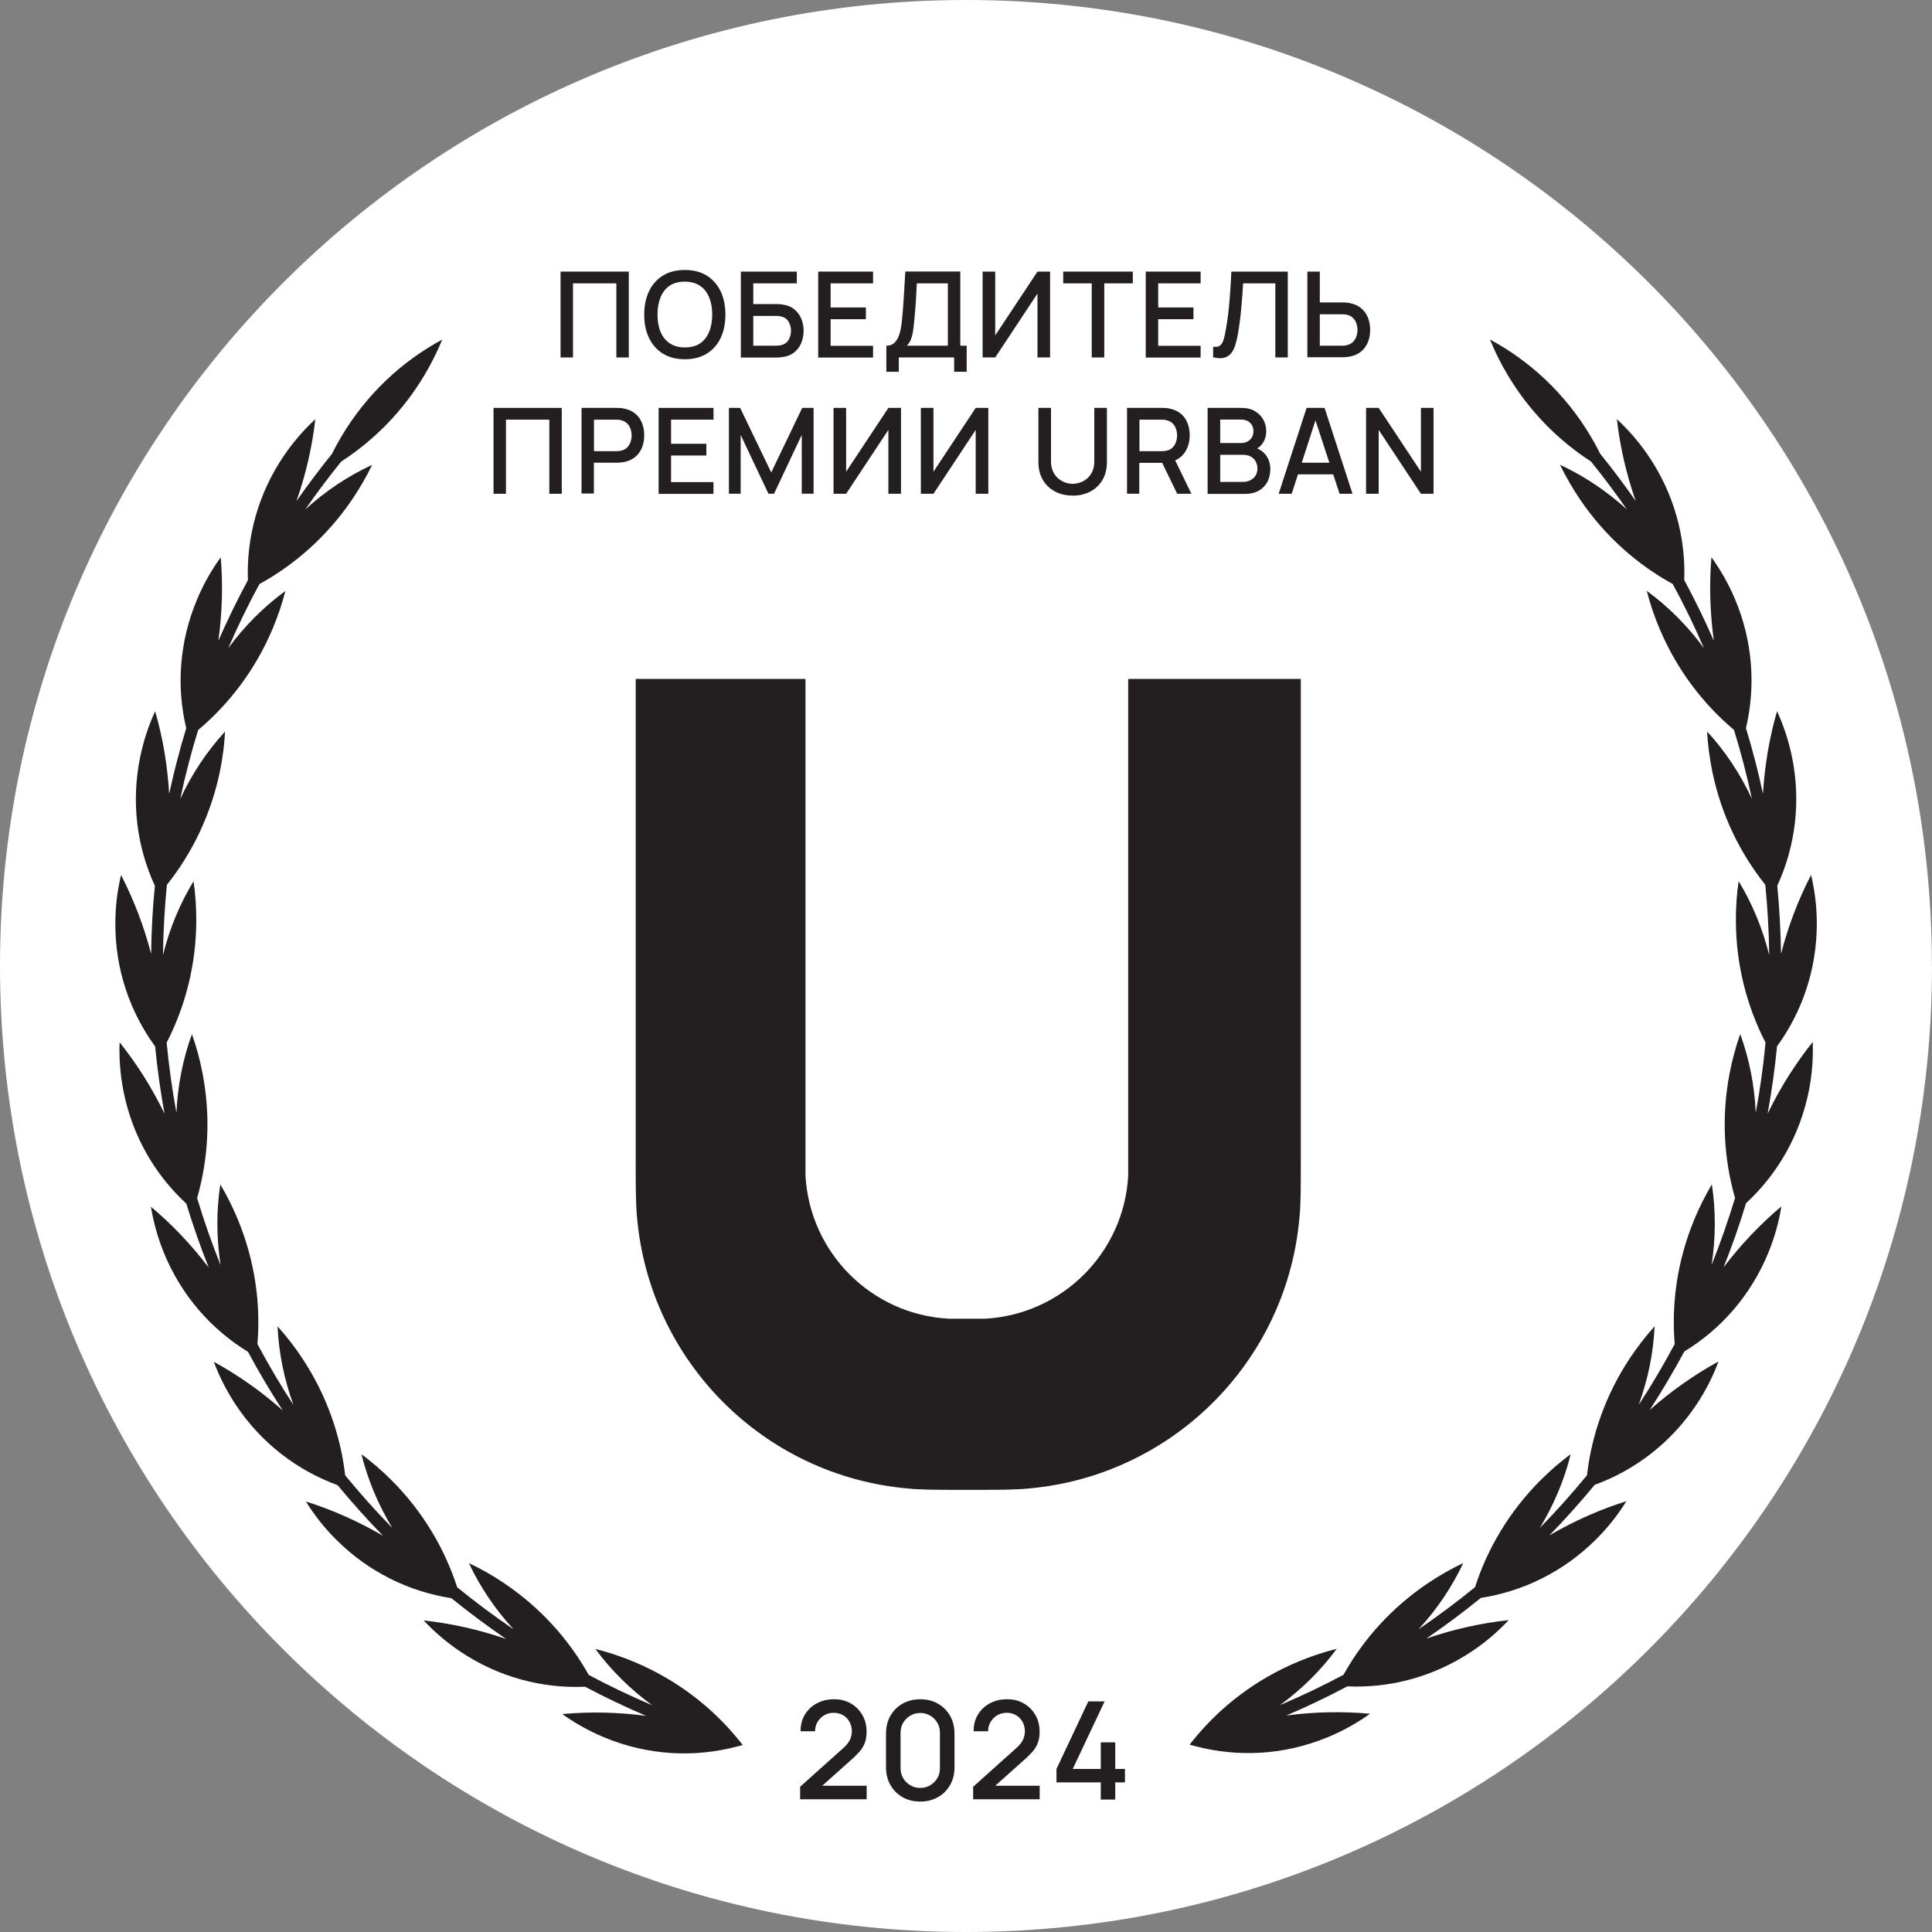
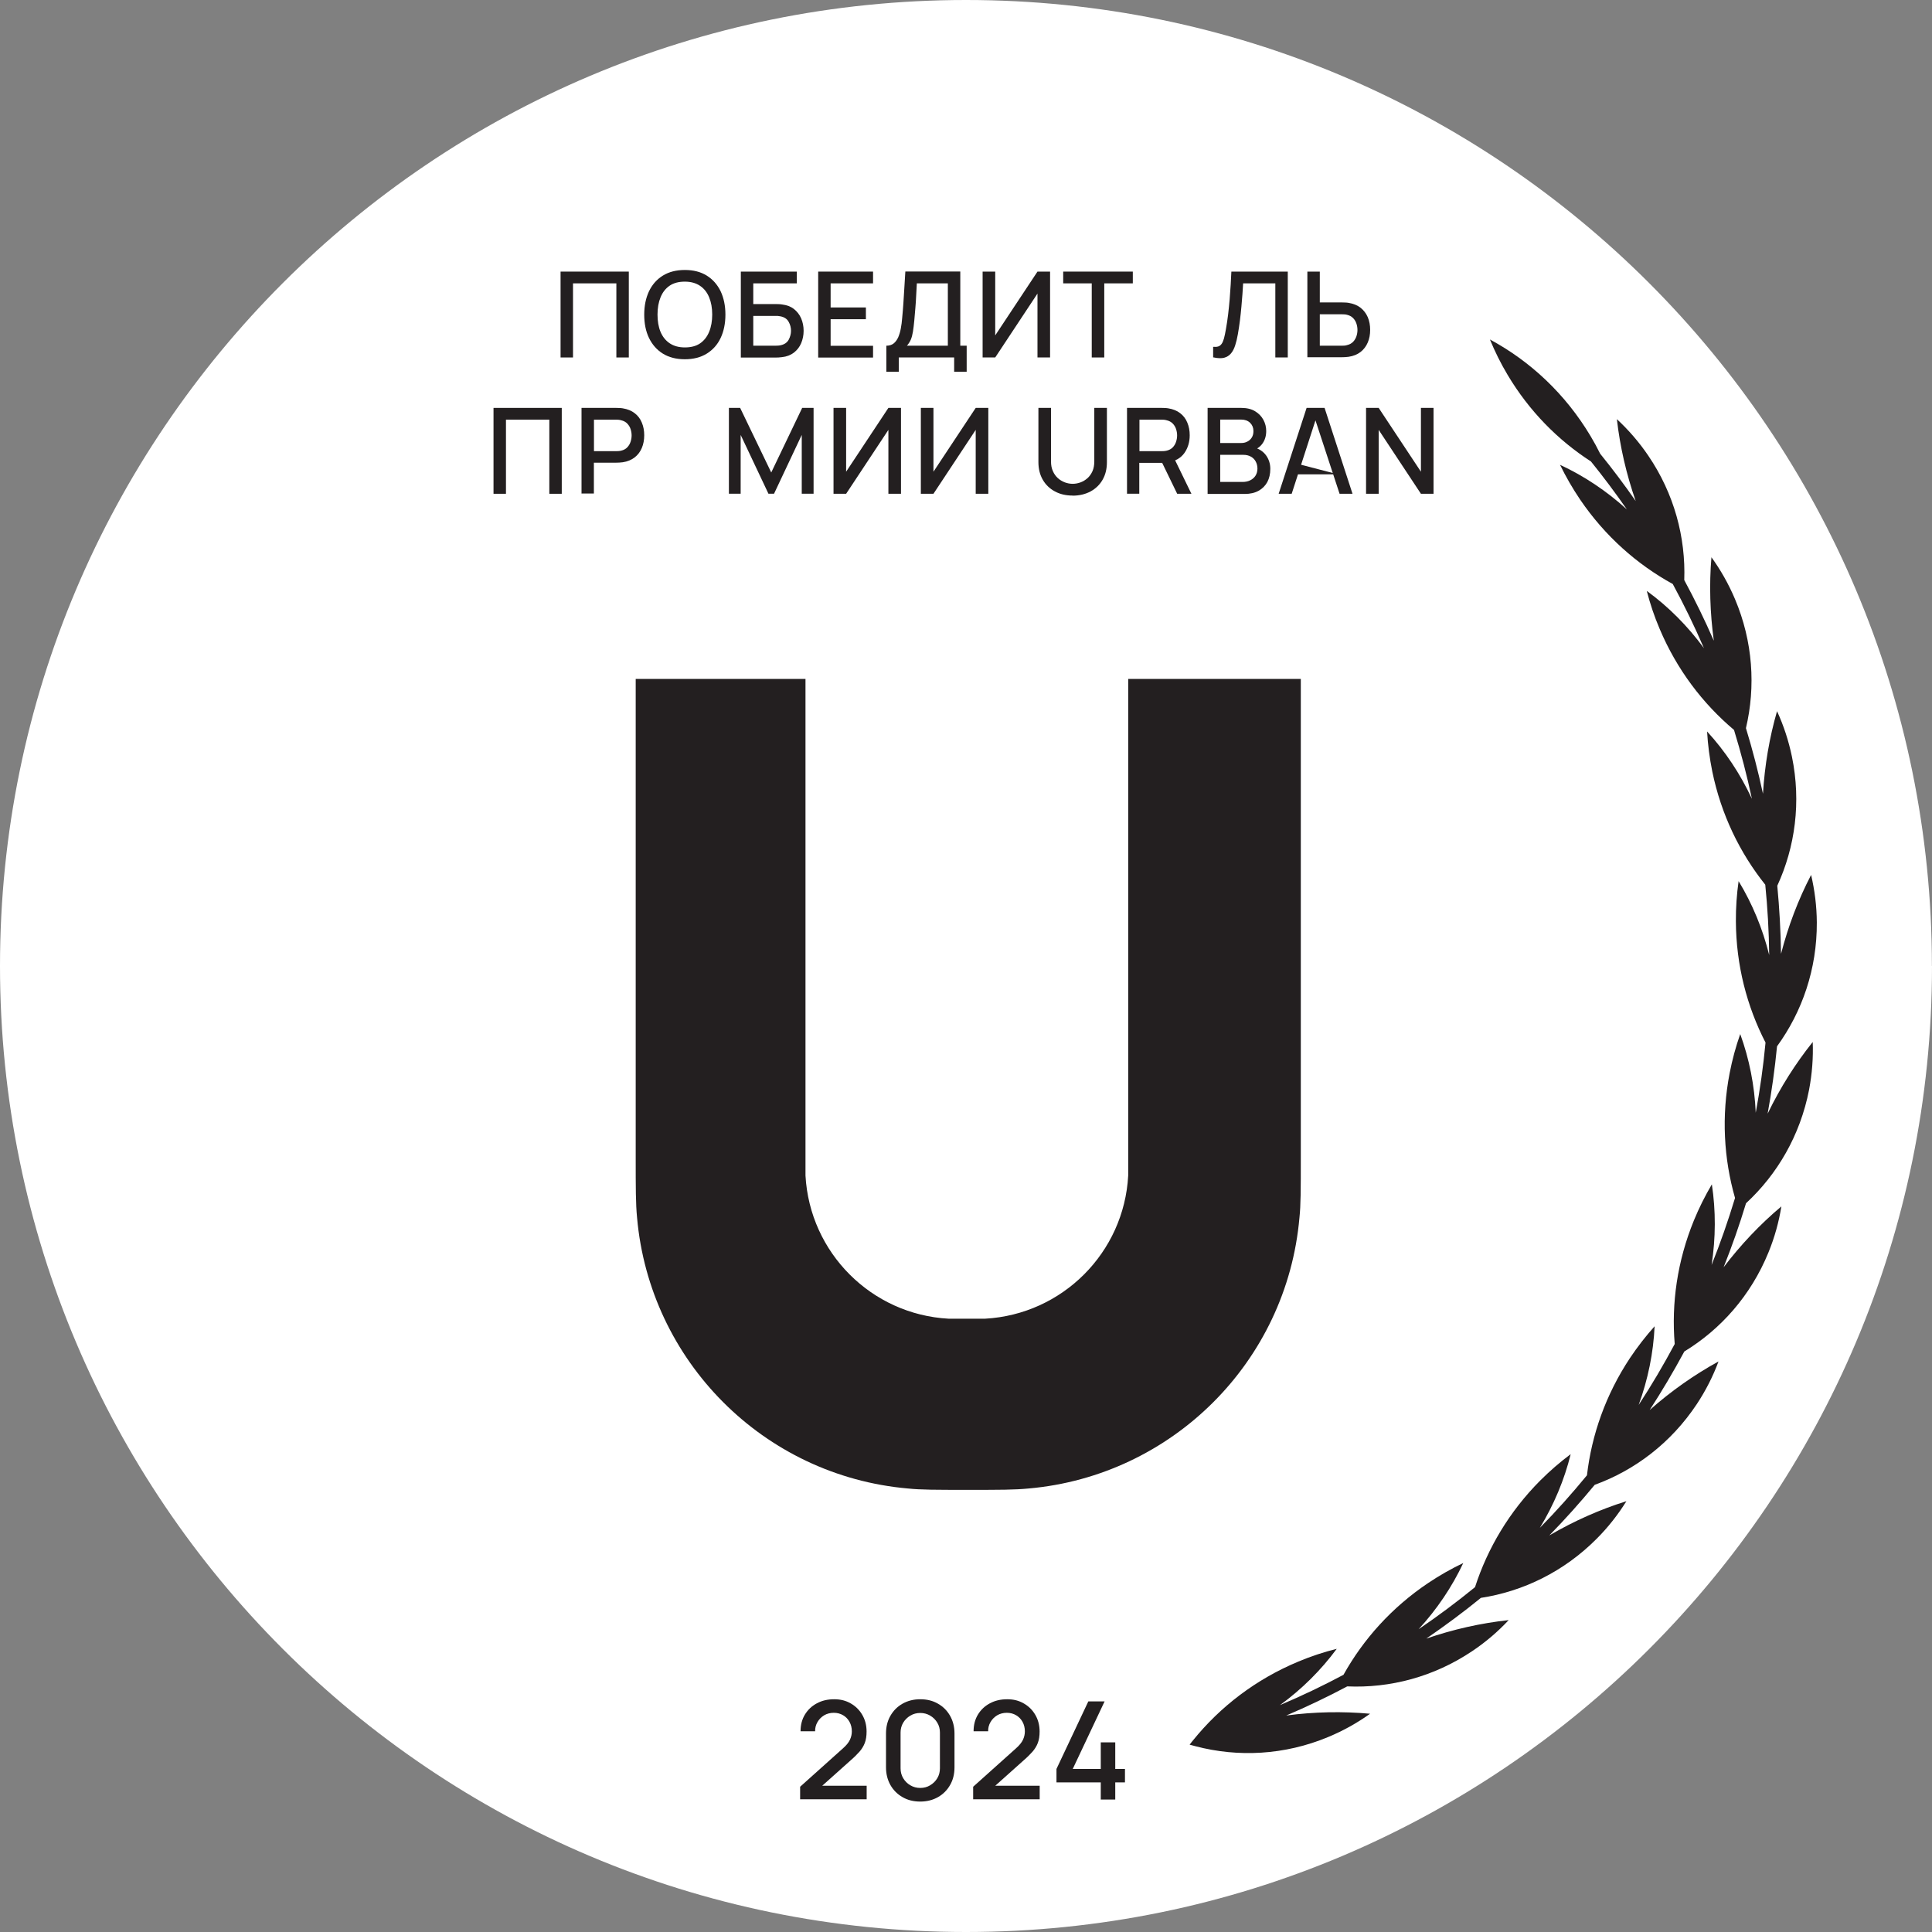
<svg xmlns="http://www.w3.org/2000/svg" width="200px" height="200px" viewBox="0 0 200 200" version="1.1">
  <rect x="0" y="0" width="200" height="200" fill="#808080" stroke="none" />
  <title>2024_urban_pobeditel_03 [Converted]</title>
  <g id="Page-3" stroke="none" stroke-width="1" fill="none" fill-rule="evenodd">
    <g id="2024_urban_pobeditel_03-[Converted]">
      <path d="M199.991,100 C199.991,44.766 155.225,0 100,0 C44.775,0 0,44.766 0,100 C0,155.234 44.766,200 100,200 C155.234,200 200,155.234 200,100 L200,100 L199.991,100 Z" id="Path" fill="#FFFFFF" fill-rule="nonzero" />
      <g id="Group" transform="translate(11.94, 27.948)" fill="#231F20">
        <g transform="translate(0, 7.196)" id="Path">
-           <path d="M64.565,145.022 C61.77,141.565 58.083,138.716 53.656,136.873 C52.351,136.326 51.028,135.894 49.696,135.559 C51.319,137.755 53.295,139.721 55.57,141.379 C53.33,140.427 51.134,139.386 49,138.24 C46.945,134.553 43.99,131.264 40.225,128.733 C39.052,127.939 37.835,127.251 36.6,126.669 C37.755,129.138 39.316,131.44 41.221,133.521 C39.21,132.146 37.261,130.699 35.383,129.165 C34.086,125.152 31.838,121.351 28.636,118.132 C27.64,117.127 26.581,116.218 25.479,115.398 C26.132,118.044 27.208,120.619 28.672,123.027 C26.969,121.289 25.347,119.473 23.795,117.585 C23.31,113.396 21.846,109.242 19.35,105.459 C18.565,104.277 17.709,103.175 16.792,102.161 C16.916,104.895 17.471,107.637 18.441,110.301 C17.11,108.264 15.866,106.156 14.711,103.995 C15.055,99.788 14.446,95.414 12.727,91.207 C12.189,89.893 11.571,88.65 10.866,87.468 C10.451,90.184 10.46,92.998 10.892,95.811 C9.984,93.544 9.172,91.234 8.467,88.879 C9.631,84.822 9.887,80.404 9.023,75.941 C8.758,74.548 8.388,73.208 7.929,71.911 C6.994,74.486 6.447,77.229 6.324,80.051 C5.883,77.661 5.548,75.245 5.31,72.793 C7.241,69.045 8.352,64.776 8.379,60.243 C8.388,58.824 8.291,57.439 8.097,56.081 C6.677,58.409 5.61,60.984 4.93,63.727 C4.966,61.275 5.098,58.85 5.336,56.451 C7.973,53.153 9.896,49.175 10.822,44.731 C11.104,43.346 11.289,41.961 11.36,40.586 C9.49,42.614 7.929,44.96 6.721,47.553 C7.232,45.136 7.85,42.764 8.573,40.427 C11.809,37.702 14.49,34.183 16.263,29.985 C16.819,28.68 17.26,27.357 17.604,26.034 C15.372,27.666 13.37,29.659 11.686,31.96 C12.665,29.694 13.741,27.48 14.914,25.32 C18.618,23.282 21.925,20.355 24.491,16.598 C25.285,15.425 25.982,14.216 26.581,12.982 C24.094,14.128 21.757,15.68 19.667,17.594 C20.84,15.892 22.084,14.243 23.38,12.638 C26.784,10.433 29.774,7.426 32.005,3.678 C32.72,2.478 33.328,1.252 33.84,0.009 C29.677,2.249 26.026,5.635 23.407,10.036 C23.054,10.627 22.727,11.227 22.428,11.835 C21.149,13.423 19.914,15.054 18.75,16.73 C19.72,13.952 20.382,11.112 20.699,8.255 C19.508,9.357 18.415,10.609 17.462,12.012 C14.764,15.98 13.564,20.504 13.723,24.914 C12.621,26.96 11.598,29.05 10.663,31.193 C11.069,28.292 11.148,25.399 10.91,22.55 C9.957,23.865 9.137,25.302 8.476,26.872 C6.606,31.29 6.315,35.956 7.338,40.242 C6.659,42.464 6.068,44.731 5.574,47.032 C5.398,44.104 4.922,41.238 4.119,38.487 C3.44,39.959 2.92,41.538 2.576,43.196 C1.606,47.905 2.241,52.544 4.093,56.557 C3.863,58.876 3.731,61.231 3.705,63.603 C2.964,60.737 1.914,58.003 0.591,55.437 C0.212,57.016 0.009,58.665 3.13318077e-15,60.358 C-0.035,65.173 1.509,69.609 4.119,73.181 C4.348,75.527 4.675,77.846 5.089,80.139 C3.802,77.485 2.241,75.007 0.442,72.758 C0.38,74.38 0.503,76.038 0.821,77.705 C1.729,82.423 4.101,86.463 7.347,89.452 C8.035,91.701 8.802,93.915 9.666,96.075 C7.885,93.73 5.883,91.622 3.687,89.779 C3.943,91.384 4.393,92.98 5.027,94.55 C6.844,98.995 9.966,102.496 13.732,104.798 C14.843,106.87 16.043,108.89 17.321,110.856 C15.108,108.898 12.727,107.214 10.195,105.829 C10.76,107.346 11.51,108.828 12.444,110.248 C15.099,114.261 18.856,117.083 23.01,118.6 C24.509,120.407 26.07,122.162 27.71,123.838 C25.153,122.348 22.481,121.157 19.729,120.293 C20.584,121.669 21.607,122.983 22.807,124.182 C26.193,127.595 30.427,129.623 34.792,130.302 C36.618,131.784 38.505,133.186 40.445,134.518 C37.641,133.557 34.783,132.913 31.917,132.604 C33.028,133.786 34.289,134.871 35.692,135.814 C39.678,138.495 44.228,139.66 48.629,139.466 C50.684,140.559 52.792,141.556 54.944,142.482 C52.025,142.094 49.114,142.032 46.266,142.296 C47.589,143.24 49.035,144.052 50.596,144.704 C55.147,146.6 59.953,146.812 64.318,145.665 C64.53,145.612 64.733,145.56 64.945,145.498 C64.83,145.348 64.706,145.189 64.583,145.039 L64.565,145.022 Z" />
          <path d="M171.047,80.131 C171.462,77.846 171.788,75.527 172.018,73.172 C174.619,69.6 176.163,65.164 176.136,60.349 C176.127,58.656 175.916,57.007 175.545,55.428 C174.213,57.986 173.173,60.728 172.432,63.595 C172.397,61.222 172.264,58.868 172.044,56.548 C173.887,52.544 174.531,47.897 173.561,43.187 C173.217,41.529 172.697,39.951 172.018,38.478 C171.224,41.229 170.739,44.096 170.562,47.024 C170.068,44.722 169.478,42.455 168.799,40.233 C169.813,35.947 169.531,31.281 167.661,26.863 C166.999,25.302 166.179,23.856 165.227,22.542 C164.989,25.381 165.077,28.283 165.474,31.184 C164.539,29.041 163.516,26.951 162.414,24.905 C162.572,20.504 161.382,15.971 158.674,12.003 C157.722,10.601 156.628,9.348 155.438,8.246 C155.764,11.103 156.417,13.943 157.387,16.721 C156.222,15.045 154.997,13.414 153.709,11.826 C153.409,11.218 153.083,10.618 152.73,10.027 C150.111,5.627 146.46,2.24 142.297,0 C142.809,1.243 143.417,2.478 144.131,3.669 C146.363,7.417 149.344,10.424 152.757,12.629 C154.053,14.234 155.288,15.883 156.469,17.585 C154.37,15.68 152.042,14.128 149.555,12.973 C150.155,14.208 150.852,15.416 151.645,16.589 C154.203,20.346 157.519,23.282 161.223,25.311 C162.396,27.472 163.472,29.685 164.451,31.952 C162.757,29.65 160.764,27.648 158.533,26.025 C158.877,27.357 159.318,28.68 159.874,29.976 C161.646,34.165 164.327,37.693 167.564,40.418 C168.278,42.755 168.904,45.127 169.416,47.544 C168.208,44.96 166.647,42.614 164.777,40.577 C164.856,41.944 165.033,43.328 165.315,44.722 C166.232,49.175 168.164,53.144 170.8,56.442 C171.039,58.841 171.18,61.266 171.206,63.718 C170.527,60.984 169.46,58.409 168.04,56.072 C167.846,57.43 167.749,58.824 167.758,60.235 C167.784,64.768 168.896,69.036 170.827,72.784 C170.598,75.236 170.254,77.661 169.813,80.042 C169.689,77.211 169.142,74.469 168.208,71.902 C167.749,73.199 167.387,74.539 167.114,75.933 C166.25,80.395 166.506,84.813 167.67,88.87 C166.955,91.225 166.153,93.536 165.244,95.802 C165.677,92.989 165.685,90.184 165.271,87.459 C164.574,88.641 163.948,89.884 163.41,91.199 C161.69,95.405 161.073,99.78 161.426,103.986 C160.27,106.147 159.036,108.246 157.695,110.292 C158.665,107.629 159.221,104.886 159.344,102.152 C158.427,103.175 157.572,104.277 156.787,105.45 C154.282,109.234 152.827,113.387 152.342,117.577 C150.799,119.455 149.176,121.281 147.465,123.018 C148.929,120.61 150.005,118.035 150.658,115.389 C149.555,116.21 148.506,117.118 147.5,118.123 C144.299,121.342 142.05,125.143 140.754,129.156 C138.875,130.691 136.926,132.146 134.915,133.513 C136.82,131.44 138.373,129.13 139.537,126.66 C138.293,127.251 137.085,127.939 135.912,128.724 C132.137,131.255 129.192,134.544 127.137,138.231 C125.003,139.369 122.807,140.418 120.558,141.37 C122.842,139.712 124.818,137.737 126.44,135.541 C125.109,135.876 123.786,136.308 122.481,136.855 C118.053,138.698 114.367,141.547 111.571,145.004 C111.448,145.154 111.324,145.304 111.21,145.463 C111.413,145.524 111.624,145.577 111.836,145.63 C116.21,146.777 121.017,146.565 125.558,144.669 C127.128,144.016 128.575,143.205 129.889,142.261 C127.031,142.005 124.121,142.058 121.211,142.446 C123.362,141.529 125.47,140.524 127.525,139.43 C131.935,139.624 136.476,138.46 140.463,135.779 C141.874,134.836 143.135,133.751 144.237,132.569 C141.371,132.878 138.505,133.521 135.709,134.483 C137.649,133.151 139.546,131.749 141.362,130.267 C145.728,129.597 149.952,127.56 153.347,124.147 C154.547,122.947 155.57,121.633 156.425,120.258 C153.674,121.122 150.993,122.312 148.444,123.803 C150.084,122.127 151.654,120.372 153.145,118.564 C157.298,117.056 161.047,114.225 163.71,110.213 C164.645,108.801 165.394,107.32 165.959,105.794 C163.437,107.179 161.047,108.863 158.833,110.821 C160.112,108.854 161.302,106.835 162.422,104.762 C166.188,102.469 169.31,98.968 171.127,94.515 C171.771,92.945 172.212,91.34 172.467,89.743 C170.271,91.587 168.269,93.703 166.488,96.04 C167.352,93.871 168.128,91.666 168.807,89.417 C172.044,86.427 174.416,82.388 175.334,77.67 C175.651,76.003 175.774,74.345 175.713,72.722 C173.914,74.971 172.353,77.441 171.065,80.104 L171.047,80.131 Z" />
        </g>
        <g transform="translate(39.149, 0)" fill-rule="nonzero">
          <polygon id="Path" points="6.941 9.057 6.941 0.168 14.005 0.168 14.005 9.057 12.717 9.057 12.717 1.385 8.228 1.385 8.228 9.057 6.941 9.057" />
          <path d="M19.808,9.242 C18.917,9.242 18.159,9.048 17.532,8.66 C16.906,8.272 16.43,7.726 16.095,7.038 C15.76,6.341 15.601,5.538 15.601,4.621 C15.601,3.704 15.769,2.901 16.095,2.205 C16.43,1.508 16.906,0.97 17.532,0.582 C18.159,0.194 18.917,-6.26636155e-15 19.808,-6.26636155e-15 C20.698,-6.26636155e-15 21.448,0.194 22.074,0.582 C22.7,0.97 23.177,1.517 23.512,2.205 C23.838,2.901 24.006,3.704 24.006,4.621 C24.006,5.538 23.838,6.35 23.512,7.038 C23.185,7.734 22.7,8.272 22.074,8.66 C21.448,9.048 20.69,9.242 19.808,9.242 Z M19.808,8.017 C20.434,8.017 20.963,7.884 21.378,7.602 C21.792,7.32 22.11,6.914 22.321,6.403 C22.533,5.891 22.639,5.291 22.639,4.612 C22.639,3.933 22.533,3.342 22.321,2.831 C22.11,2.319 21.801,1.923 21.378,1.64 C20.963,1.358 20.434,1.208 19.808,1.208 C19.182,1.208 18.652,1.341 18.238,1.623 C17.823,1.905 17.506,2.302 17.294,2.822 C17.083,3.334 16.977,3.933 16.977,4.612 C16.977,5.291 17.074,5.882 17.285,6.394 C17.497,6.905 17.815,7.302 18.229,7.584 C18.652,7.867 19.173,8.017 19.808,8.017 Z" id="Shape" />
          <path d="M25.602,9.057 L25.602,0.168 L31.396,0.168 L31.396,1.385 L26.889,1.385 L26.889,3.528 L29.191,3.528 C29.271,3.528 29.376,3.528 29.509,3.536 C29.641,3.536 29.765,3.554 29.879,3.572 C30.364,3.633 30.77,3.783 31.096,4.039 C31.423,4.295 31.678,4.621 31.846,5.009 C32.013,5.397 32.102,5.829 32.102,6.297 C32.102,6.764 32.013,7.188 31.846,7.584 C31.678,7.981 31.423,8.299 31.096,8.555 C30.761,8.81 30.355,8.969 29.87,9.022 C29.756,9.04 29.632,9.048 29.509,9.057 C29.385,9.057 29.271,9.066 29.191,9.066 L25.602,9.066 L25.602,9.057 Z M26.889,7.84 L29.138,7.84 C29.218,7.84 29.315,7.84 29.412,7.831 C29.509,7.831 29.606,7.814 29.703,7.796 C30.1,7.717 30.382,7.523 30.549,7.232 C30.708,6.932 30.796,6.623 30.796,6.297 C30.796,5.971 30.717,5.653 30.549,5.362 C30.391,5.071 30.108,4.877 29.703,4.798 C29.615,4.78 29.518,4.762 29.412,4.754 C29.315,4.754 29.218,4.754 29.138,4.754 L26.889,4.754 L26.889,7.849 L26.889,7.84 Z" id="Shape" />
          <polygon id="Path" points="33.61 9.057 33.61 0.168 39.289 0.168 39.289 1.385 34.897 1.385 34.897 3.88 38.548 3.88 38.548 5.097 34.897 5.097 34.897 7.849 39.289 7.849 39.289 9.066 33.61 9.066" />
          <path d="M40.665,10.539 L40.665,7.84 C40.974,7.84 41.221,7.761 41.415,7.611 C41.609,7.461 41.767,7.24 41.891,6.976 C42.005,6.703 42.102,6.403 42.164,6.05 C42.226,5.706 42.279,5.344 42.305,4.956 C42.358,4.436 42.394,3.933 42.429,3.439 C42.464,2.946 42.499,2.434 42.526,1.896 C42.552,1.367 42.588,0.785 42.632,0.159 L48.32,0.159 L48.32,7.84 L48.981,7.84 L48.981,10.539 L47.685,10.539 L47.685,9.057 L41.953,9.057 L41.953,10.539 L40.665,10.539 L40.665,10.539 Z M42.782,7.84 L47.032,7.84 L47.032,1.385 L43.822,1.385 C43.796,1.834 43.769,2.258 43.752,2.672 C43.734,3.078 43.708,3.492 43.672,3.907 C43.637,4.321 43.602,4.762 43.558,5.239 C43.514,5.688 43.469,6.076 43.417,6.394 C43.364,6.711 43.293,6.985 43.196,7.214 C43.099,7.443 42.958,7.655 42.782,7.858 L42.782,7.84 Z" id="Shape" />
          <polygon id="Path" points="57.615 9.057 56.31 9.057 56.31 2.443 51.936 9.057 50.631 9.057 50.631 0.168 51.936 0.168 51.936 6.773 56.31 0.168 57.615 0.168" />
          <polygon id="Path" points="61.928 9.057 61.928 1.385 58.973 1.385 58.973 0.168 66.179 0.168 66.179 1.385 63.224 1.385 63.224 9.057 61.937 9.057" />
-           <polygon id="Path" points="67.519 9.057 67.519 0.168 73.199 0.168 73.199 1.385 68.807 1.385 68.807 3.88 72.458 3.88 72.458 5.097 68.807 5.097 68.807 7.849 73.199 7.849 73.199 9.066 67.519 9.066" />
          <path d="M74.495,9.057 L74.495,7.955 C74.707,7.972 74.874,7.964 75.015,7.92 C75.157,7.875 75.271,7.787 75.368,7.655 C75.465,7.523 75.545,7.338 75.615,7.091 C75.686,6.844 75.747,6.526 75.818,6.129 C75.906,5.627 75.986,5.115 76.047,4.595 C76.109,4.066 76.162,3.545 76.206,3.025 C76.25,2.505 76.285,2.002 76.312,1.517 C76.338,1.032 76.365,0.582 76.382,0.168 L82.221,0.168 L82.221,9.057 L80.933,9.057 L80.933,1.385 L77.599,1.385 C77.582,1.711 77.555,2.081 77.529,2.487 C77.502,2.893 77.467,3.325 77.423,3.783 C77.379,4.242 77.335,4.709 77.273,5.194 C77.211,5.68 77.141,6.165 77.053,6.658 C76.982,7.082 76.885,7.461 76.779,7.796 C76.673,8.131 76.532,8.413 76.347,8.634 C76.162,8.854 75.933,9.004 75.642,9.084 C75.351,9.163 74.98,9.145 74.522,9.048 L74.495,9.057 Z" id="Path" />
          <path d="M84.249,9.057 L84.249,0.168 L85.537,0.168 L85.537,3.36 L87.838,3.36 C87.918,3.36 88.024,3.36 88.156,3.369 C88.288,3.369 88.403,3.387 88.518,3.404 C89.011,3.484 89.426,3.651 89.752,3.907 C90.078,4.163 90.334,4.498 90.502,4.886 C90.669,5.283 90.749,5.715 90.749,6.2 C90.749,6.685 90.669,7.117 90.502,7.505 C90.334,7.902 90.087,8.228 89.761,8.484 C89.435,8.74 89.011,8.916 88.518,8.987 C88.403,9.004 88.288,9.013 88.156,9.022 C88.032,9.022 87.918,9.031 87.838,9.031 L84.249,9.031 L84.249,9.057 Z M85.537,7.84 L87.794,7.84 C87.874,7.84 87.962,7.84 88.059,7.831 C88.156,7.831 88.253,7.805 88.35,7.778 C88.615,7.717 88.826,7.602 88.985,7.435 C89.144,7.267 89.258,7.073 89.329,6.861 C89.399,6.641 89.435,6.429 89.435,6.209 C89.435,5.988 89.399,5.768 89.329,5.556 C89.258,5.336 89.144,5.142 88.985,4.983 C88.826,4.815 88.615,4.701 88.35,4.639 C88.262,4.612 88.165,4.595 88.059,4.595 C87.953,4.595 87.865,4.586 87.794,4.586 L85.537,4.586 L85.537,7.849 L85.537,7.84 Z" id="Shape" />
          <polygon id="Path" points="-6.26636155e-15 23.168 -6.26636155e-15 14.278 7.064 14.278 7.064 23.168 5.777 23.168 5.777 15.495 1.288 15.495 1.288 23.168 -6.26636155e-15 23.168" />
          <path d="M9.11,23.168 L9.11,14.278 L12.7,14.278 C12.788,14.278 12.894,14.278 13.017,14.287 C13.14,14.287 13.264,14.305 13.379,14.322 C13.872,14.402 14.287,14.569 14.613,14.825 C14.948,15.081 15.195,15.407 15.354,15.804 C15.522,16.201 15.601,16.633 15.601,17.109 C15.601,17.585 15.522,18.026 15.354,18.423 C15.187,18.82 14.94,19.146 14.613,19.402 C14.278,19.658 13.872,19.834 13.379,19.905 C13.264,19.922 13.14,19.931 13.008,19.94 C12.876,19.94 12.77,19.949 12.691,19.949 L10.389,19.949 L10.389,23.141 L9.101,23.141 L9.11,23.168 Z M10.398,18.758 L12.647,18.758 C12.726,18.758 12.823,18.758 12.92,18.749 C13.017,18.749 13.114,18.723 13.211,18.705 C13.476,18.644 13.687,18.529 13.846,18.361 C14.005,18.194 14.119,18 14.19,17.779 C14.261,17.559 14.296,17.347 14.296,17.127 C14.296,16.906 14.261,16.695 14.19,16.474 C14.119,16.254 14.005,16.068 13.846,15.901 C13.687,15.733 13.476,15.619 13.211,15.557 C13.123,15.53 13.026,15.513 12.92,15.504 C12.823,15.504 12.726,15.495 12.647,15.495 L10.398,15.495 L10.398,18.758 L10.398,18.758 Z" id="Shape" />
-           <polygon id="Path" points="17.091 23.168 17.091 14.278 22.771 14.278 22.771 15.495 18.379 15.495 18.379 17.991 22.03 17.991 22.03 19.208 18.379 19.208 18.379 21.96 22.771 21.96 22.771 23.177 17.091 23.177" />
          <polygon id="Path" points="24.367 23.168 24.367 14.278 25.531 14.278 28.75 20.963 31.952 14.278 33.133 14.278 33.133 23.159 31.908 23.159 31.908 17.074 29.041 23.159 28.459 23.159 25.584 17.074 25.584 23.159 24.367 23.159" />
          <polygon id="Path" points="42.182 23.168 40.877 23.168 40.877 16.553 36.502 23.168 35.197 23.168 35.197 14.278 36.502 14.278 36.502 20.884 40.877 14.278 42.182 14.278" />
          <polygon id="Path" points="51.221 23.168 49.916 23.168 49.916 16.553 45.542 23.168 44.237 23.168 44.237 14.278 45.542 14.278 45.542 20.884 49.916 14.278 51.221 14.278" />
          <path d="M59.952,23.353 C59.256,23.353 58.638,23.212 58.109,22.921 C57.58,22.639 57.157,22.233 56.857,21.713 C56.557,21.192 56.407,20.584 56.407,19.887 L56.407,14.278 L57.712,14.278 L57.712,19.825 C57.712,20.205 57.774,20.54 57.906,20.822 C58.03,21.113 58.206,21.351 58.418,21.545 C58.63,21.739 58.868,21.88 59.141,21.986 C59.406,22.083 59.679,22.136 59.952,22.136 C60.226,22.136 60.508,22.083 60.773,21.986 C61.037,21.889 61.275,21.739 61.496,21.545 C61.707,21.351 61.875,21.113 62.007,20.822 C62.131,20.531 62.192,20.205 62.192,19.825 L62.192,14.278 L63.498,14.278 L63.498,19.896 C63.498,20.593 63.348,21.201 63.048,21.721 C62.748,22.242 62.334,22.639 61.796,22.93 C61.266,23.212 60.649,23.362 59.952,23.362 L59.952,23.353 Z" id="Path" />
          <path d="M65.579,23.168 L65.579,14.278 L69.168,14.278 C69.257,14.278 69.362,14.278 69.486,14.287 C69.609,14.287 69.733,14.305 69.847,14.322 C70.341,14.402 70.756,14.569 71.082,14.825 C71.417,15.081 71.664,15.407 71.823,15.804 C71.99,16.201 72.07,16.633 72.07,17.109 C72.07,17.815 71.885,18.423 71.523,18.943 C71.161,19.455 70.615,19.772 69.892,19.905 L69.371,19.966 L66.849,19.966 L66.849,23.159 L65.561,23.159 L65.579,23.168 Z M66.867,18.758 L69.115,18.758 C69.195,18.758 69.292,18.758 69.389,18.749 C69.486,18.749 69.583,18.723 69.68,18.705 C69.944,18.644 70.156,18.529 70.315,18.361 C70.474,18.194 70.588,18 70.659,17.779 C70.729,17.559 70.765,17.347 70.765,17.127 C70.765,16.906 70.729,16.695 70.659,16.474 C70.588,16.254 70.474,16.068 70.315,15.901 C70.156,15.733 69.944,15.619 69.68,15.557 C69.592,15.53 69.495,15.513 69.389,15.504 C69.292,15.504 69.195,15.495 69.115,15.495 L66.867,15.495 L66.867,18.758 L66.867,18.758 Z M70.773,23.168 L69.018,19.552 L70.324,19.217 L72.246,23.168 L70.773,23.168 L70.773,23.168 Z" id="Shape" />
          <path d="M73.922,23.168 L73.922,14.278 L77.414,14.278 C77.979,14.278 78.455,14.393 78.834,14.622 C79.213,14.851 79.504,15.151 79.698,15.513 C79.892,15.874 79.989,16.262 79.989,16.668 C79.989,17.162 79.866,17.577 79.628,17.929 C79.39,18.282 79.063,18.52 78.658,18.644 L78.658,18.344 C79.213,18.485 79.645,18.758 79.954,19.164 C80.254,19.57 80.413,20.046 80.413,20.584 C80.413,21.122 80.307,21.563 80.104,21.951 C79.892,22.339 79.593,22.639 79.196,22.859 C78.799,23.08 78.314,23.185 77.758,23.185 L73.931,23.185 L73.922,23.168 Z M75.227,17.912 L77.397,17.912 C77.635,17.912 77.846,17.868 78.04,17.762 C78.234,17.665 78.384,17.524 78.499,17.338 C78.614,17.153 78.667,16.933 78.667,16.677 C78.667,16.333 78.552,16.051 78.323,15.822 C78.093,15.601 77.785,15.486 77.397,15.486 L75.227,15.486 L75.227,17.903 L75.227,17.912 Z M75.227,21.942 L77.547,21.942 C77.838,21.942 78.102,21.889 78.331,21.774 C78.561,21.66 78.746,21.501 78.878,21.298 C79.01,21.087 79.081,20.84 79.081,20.557 C79.081,20.293 79.019,20.046 78.905,19.834 C78.79,19.614 78.622,19.446 78.402,19.323 C78.181,19.199 77.926,19.137 77.626,19.137 L75.227,19.137 L75.227,21.951 L75.227,21.942 Z" id="Shape" />
-           <path d="M81.277,23.168 L84.17,14.278 L86.031,14.278 L88.923,23.168 L87.583,23.168 L84.919,15.054 L85.254,15.054 L82.626,23.168 L81.286,23.168 L81.277,23.168 Z M82.776,21.157 L82.776,19.949 L87.415,19.949 L87.415,21.157 L82.776,21.157 Z" id="Shape" />
+           <path d="M81.277,23.168 L84.17,14.278 L86.031,14.278 L88.923,23.168 L87.583,23.168 L84.919,15.054 L85.254,15.054 L82.626,23.168 L81.286,23.168 L81.277,23.168 Z M82.776,21.157 L82.776,19.949 L87.415,21.157 L82.776,21.157 Z" id="Shape" />
          <polygon id="Path" points="90.325 23.168 90.325 14.278 91.631 14.278 96.005 20.884 96.005 14.278 97.31 14.278 97.31 23.168 96.005 23.168 91.631 16.553 91.631 23.168" />
        </g>
        <g transform="translate(70.889, 147.958)" fill-rule="nonzero">
          <path d="M-1.25327231e-14,10.371 L-1.25327231e-14,9.057 L4.427,5.089 C4.789,4.771 5.027,4.471 5.159,4.189 C5.291,3.898 5.353,3.616 5.353,3.325 C5.353,2.963 5.274,2.637 5.115,2.346 C4.956,2.055 4.736,1.826 4.454,1.658 C4.171,1.49 3.845,1.402 3.484,1.402 C3.122,1.402 2.769,1.49 2.478,1.667 C2.187,1.843 1.958,2.081 1.79,2.372 C1.623,2.663 1.543,2.981 1.552,3.316 L0.044,3.316 C0.044,2.655 0.194,2.081 0.494,1.587 C0.794,1.094 1.199,0.706 1.729,0.423 C2.249,0.141 2.849,2.50654462e-14 3.519,2.50654462e-14 C4.189,2.50654462e-14 4.736,0.141 5.239,0.432 C5.75,0.723 6.147,1.12 6.438,1.623 C6.729,2.125 6.879,2.699 6.879,3.342 C6.879,3.81 6.817,4.207 6.694,4.524 C6.57,4.851 6.385,5.15 6.147,5.424 C5.9,5.697 5.6,6.006 5.23,6.323 L1.817,9.375 L1.658,8.951 L6.888,8.951 L6.888,10.354 L0.018,10.354 L-1.25327231e-14,10.371 Z" id="Path" />
          <path d="M12.435,10.592 C11.747,10.592 11.13,10.442 10.601,10.133 C10.071,9.833 9.648,9.41 9.348,8.881 C9.048,8.352 8.89,7.734 8.89,7.046 L8.89,3.545 C8.89,2.857 9.04,2.24 9.348,1.711 C9.648,1.182 10.071,0.758 10.601,0.459 C11.13,0.159 11.747,0 12.435,0 C13.123,0 13.74,0.15 14.269,0.459 C14.798,0.758 15.222,1.182 15.522,1.711 C15.822,2.24 15.98,2.857 15.98,3.545 L15.98,7.046 C15.98,7.734 15.83,8.352 15.522,8.881 C15.222,9.41 14.798,9.833 14.269,10.133 C13.74,10.433 13.123,10.592 12.435,10.592 Z M12.435,9.181 C12.814,9.181 13.149,9.093 13.458,8.907 C13.767,8.722 14.014,8.484 14.199,8.175 C14.384,7.867 14.472,7.523 14.472,7.143 L14.472,3.448 C14.472,3.069 14.384,2.734 14.199,2.425 C14.014,2.117 13.767,1.87 13.458,1.693 C13.149,1.508 12.805,1.42 12.435,1.42 C12.065,1.42 11.721,1.508 11.412,1.693 C11.103,1.878 10.856,2.117 10.671,2.425 C10.486,2.734 10.398,3.078 10.398,3.448 L10.398,7.143 C10.398,7.523 10.486,7.867 10.671,8.175 C10.856,8.484 11.103,8.731 11.412,8.907 C11.721,9.093 12.065,9.181 12.435,9.181 Z" id="Shape" />
          <path d="M17.912,10.371 L17.912,9.057 L22.339,5.089 C22.7,4.771 22.939,4.471 23.071,4.189 C23.203,3.898 23.265,3.616 23.265,3.325 C23.265,2.963 23.185,2.637 23.027,2.346 C22.868,2.055 22.647,1.826 22.365,1.658 C22.083,1.49 21.757,1.402 21.395,1.402 C21.034,1.402 20.681,1.49 20.39,1.667 C20.099,1.843 19.869,2.081 19.702,2.372 C19.534,2.663 19.455,2.981 19.464,3.316 L17.956,3.316 C17.956,2.655 18.106,2.081 18.406,1.587 C18.705,1.094 19.111,0.706 19.64,0.423 C20.161,0.141 20.76,2.50654462e-14 21.43,2.50654462e-14 C22.101,2.50654462e-14 22.647,0.141 23.15,0.432 C23.662,0.723 24.059,1.12 24.35,1.623 C24.641,2.125 24.791,2.699 24.791,3.342 C24.791,3.81 24.729,4.207 24.605,4.524 C24.482,4.851 24.297,5.15 24.059,5.424 C23.812,5.697 23.512,6.006 23.141,6.323 L19.728,9.375 L19.57,8.951 L24.799,8.951 L24.799,10.354 L17.929,10.354 L17.912,10.371 Z" id="Path" />
          <polygon id="Path" points="31.123 10.38 31.123 8.607 26.537 8.607 26.537 7.214 29.835 0.22 31.52 0.22 28.221 7.214 31.123 7.214 31.123 4.462 32.622 4.462 32.622 7.214 33.627 7.214 33.627 8.607 32.622 8.607 32.622 10.38" />
        </g>
        <path d="M82.054,126.14 C83.359,126.281 84.955,126.281 88.298,126.281 C91.64,126.281 93.086,126.281 94.542,126.14 C109.358,124.835 121.263,113.07 122.578,98.104 C122.719,96.799 122.719,95.202 122.719,91.86 L122.719,42.332 L104.851,42.332 L104.851,93.747 C104.419,101.737 98.025,108.122 90.035,108.563 L86.26,108.563 C78.27,108.131 71.885,101.737 71.444,93.747 L71.444,42.332 L53.868,42.332 L53.868,91.86 C53.868,95.052 53.868,96.658 54.009,98.104 C55.314,112.92 67.079,124.826 82.045,126.14 L82.054,126.14 Z" id="Path" fill-rule="nonzero" />
      </g>
    </g>
  </g>
</svg>